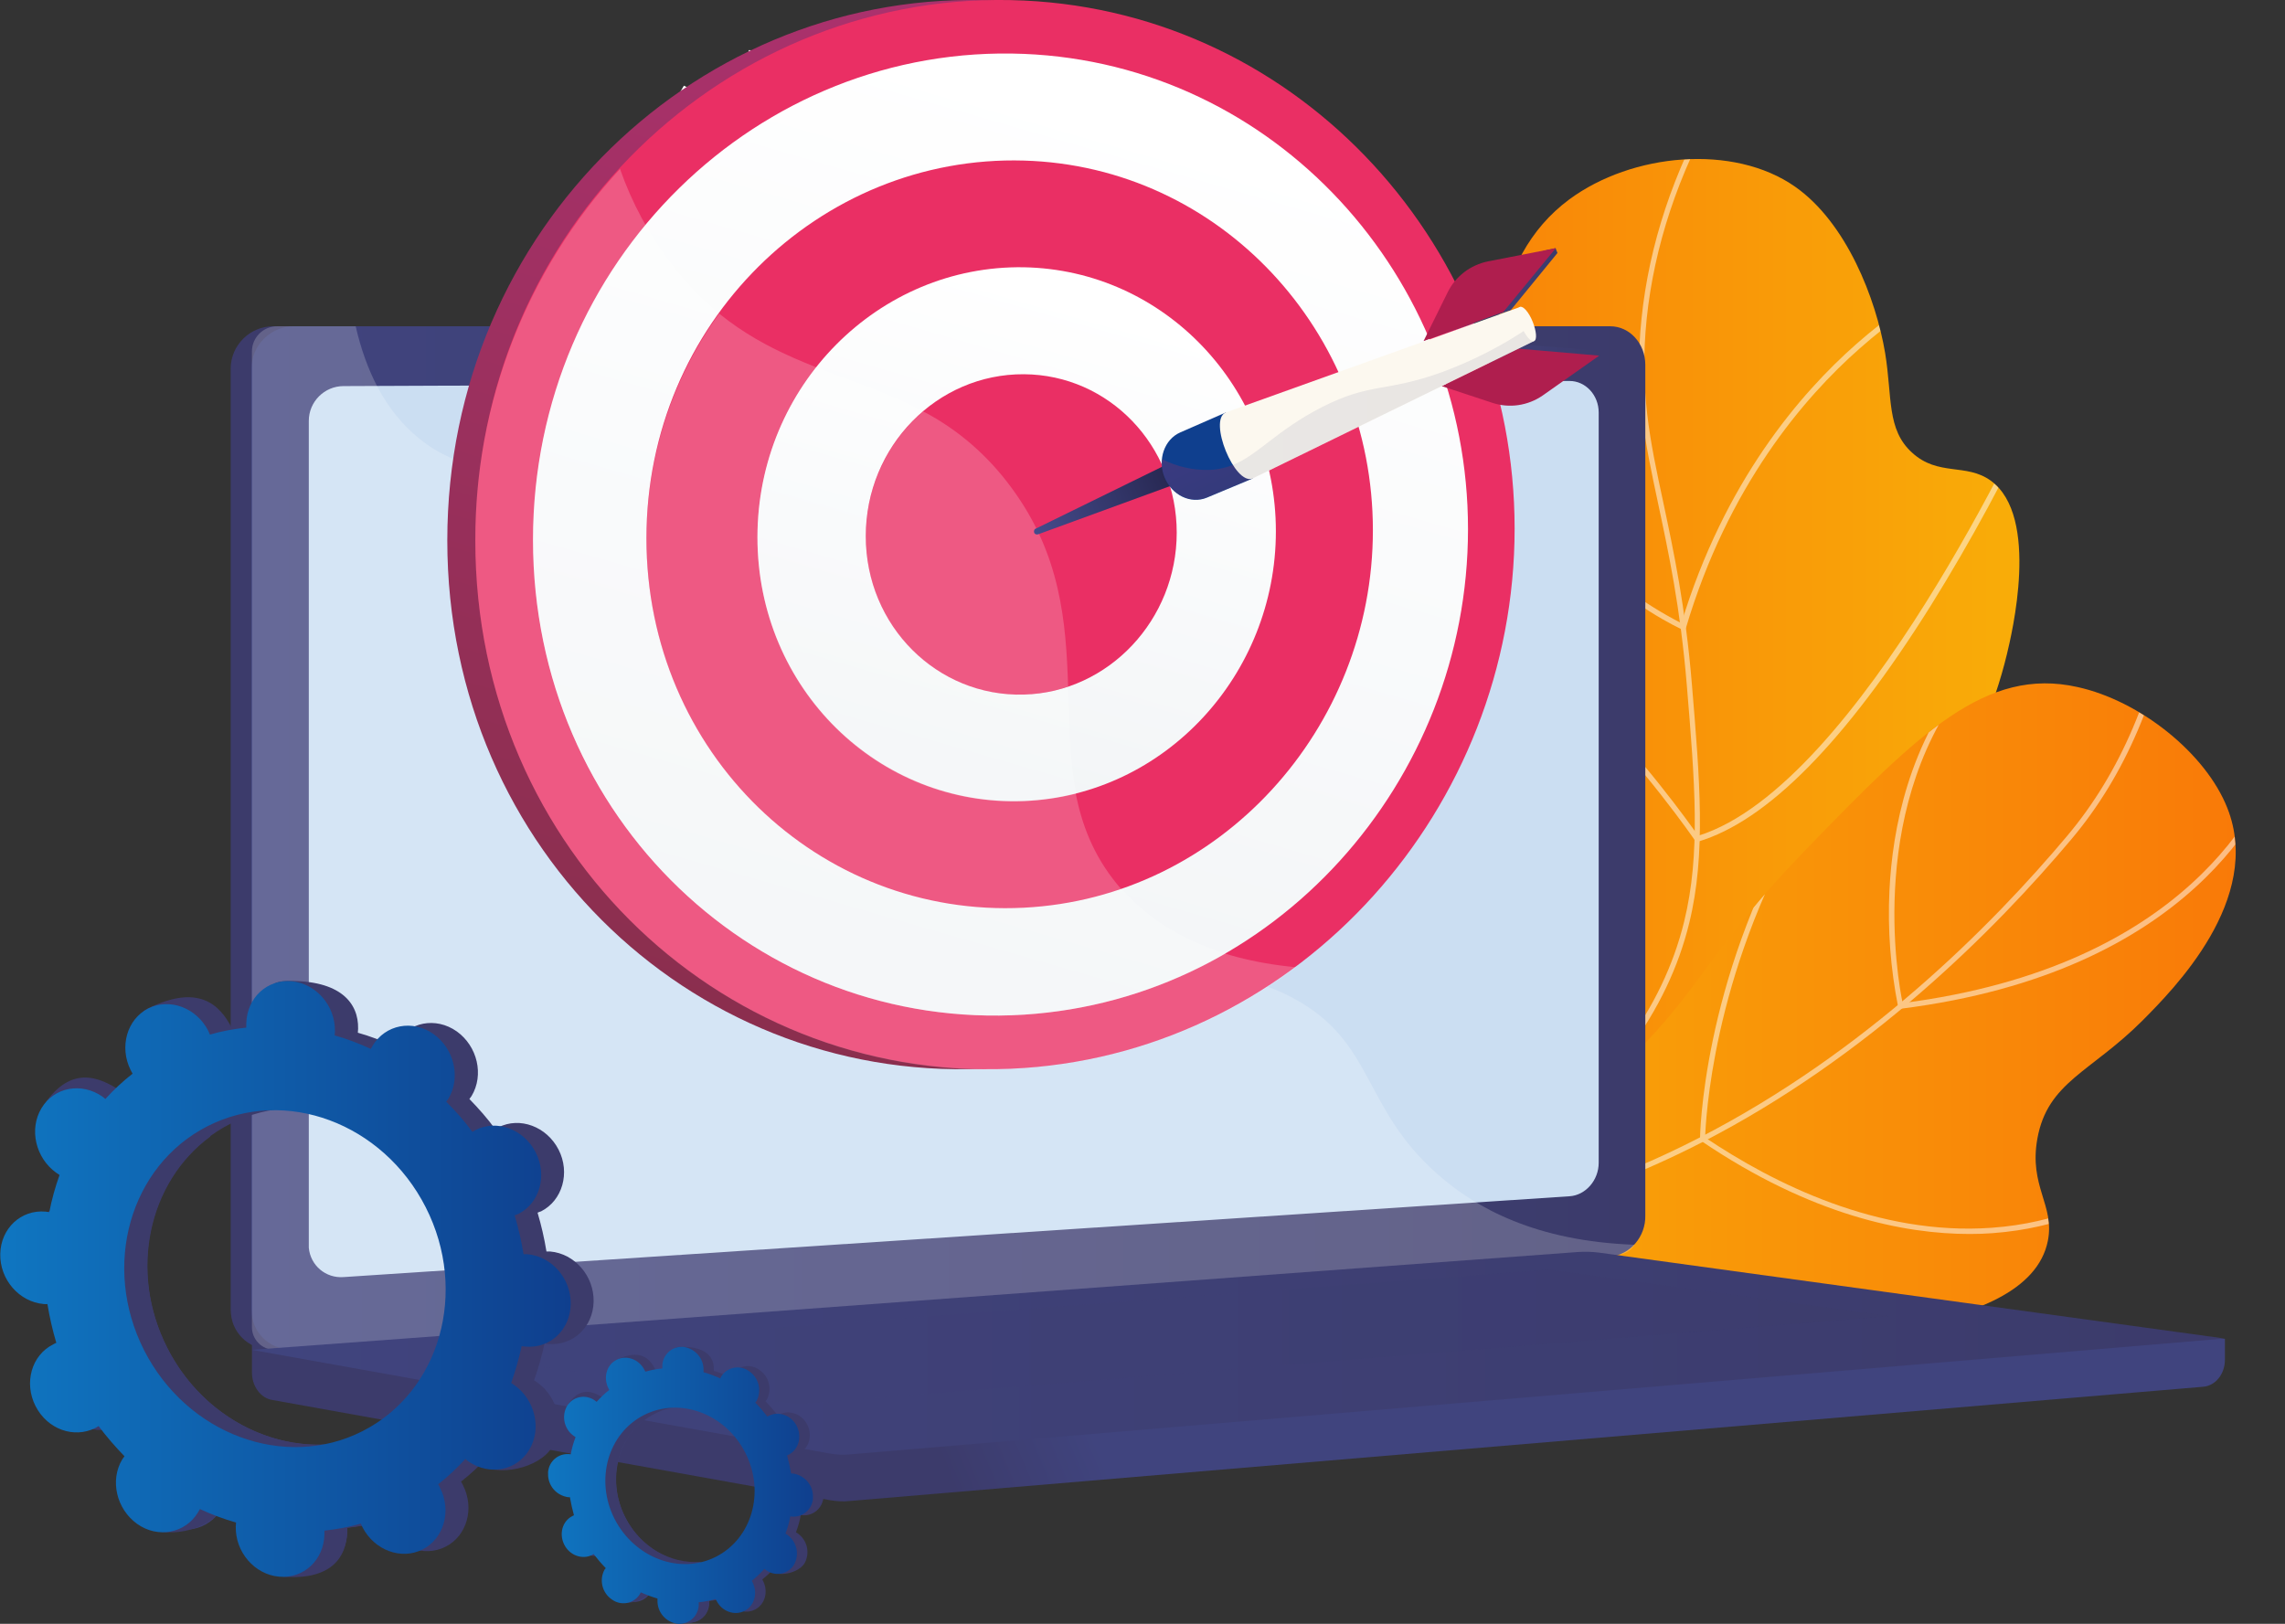
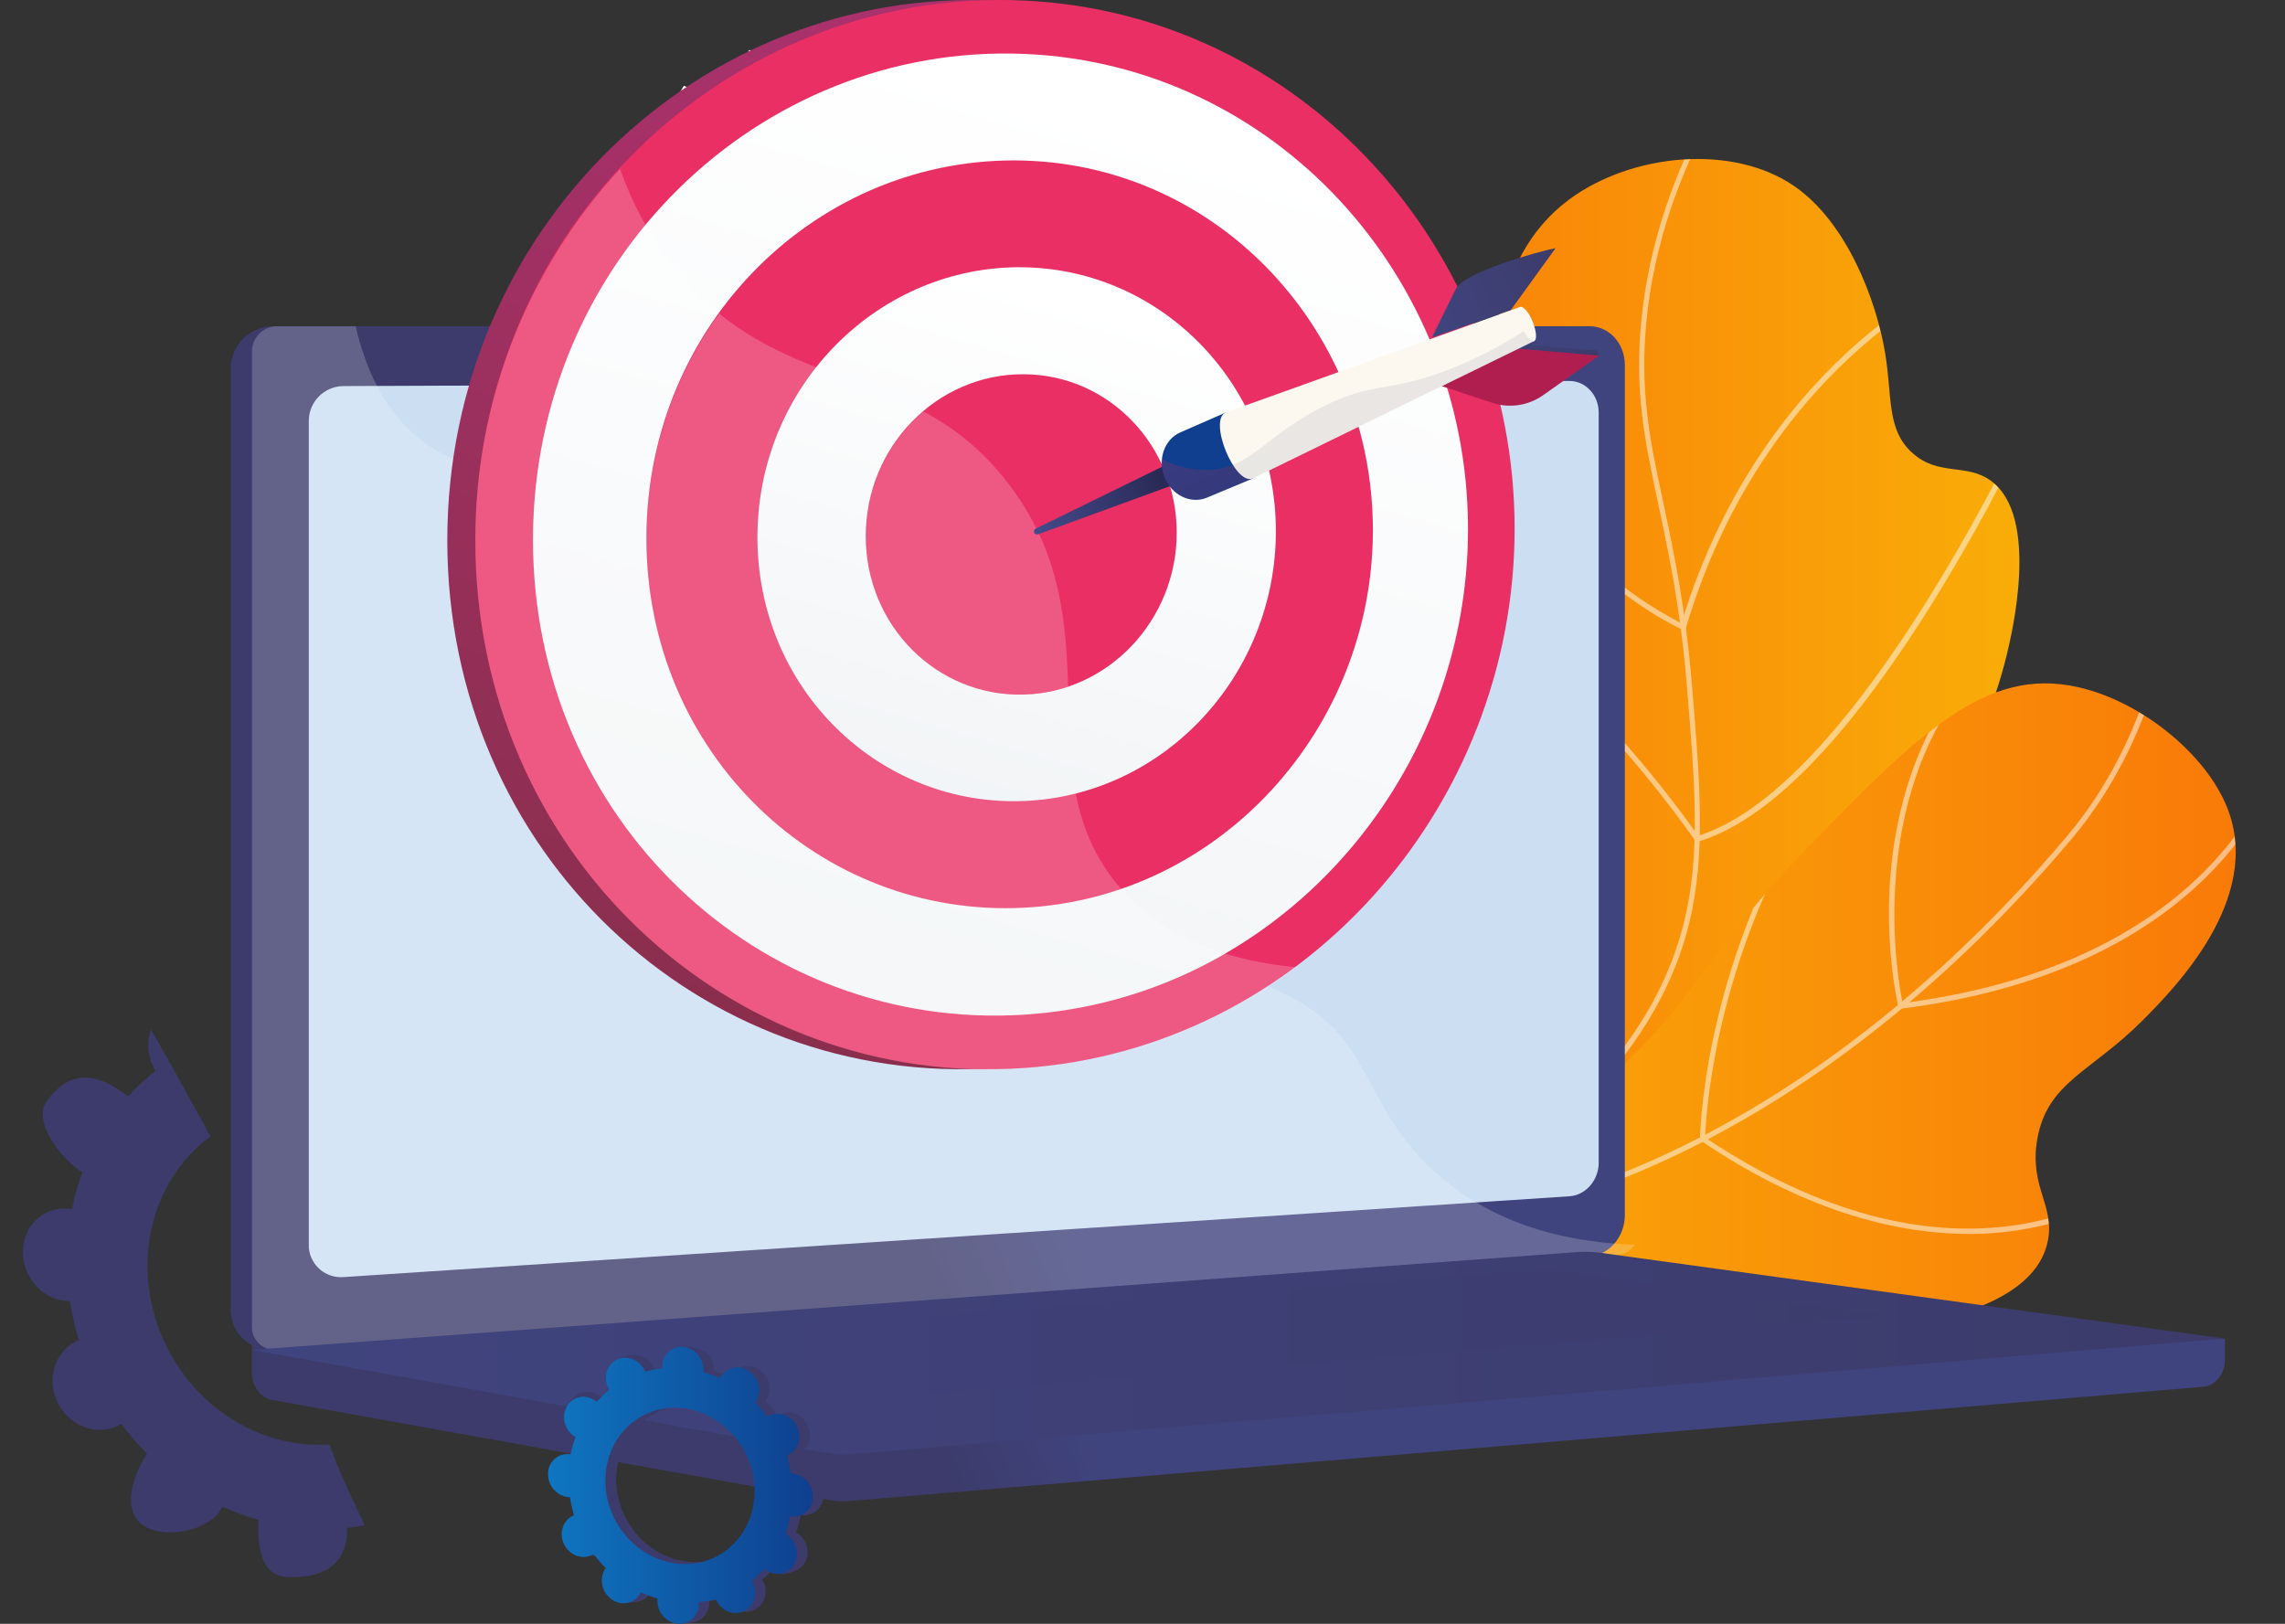
<svg xmlns="http://www.w3.org/2000/svg" xmlns:xlink="http://www.w3.org/1999/xlink" version="1.1" id="Layer_1" x="0px" y="0px" viewBox="0 0 848 602.7" style="enable-background:new 0 0 848 602.7;" xml:space="preserve">
  <rect x="0" y="0" width="848" height="602.7" fill="#333333" stroke="none" />
  <style type="text/css">
	.st0{fill:#FFFFFF;}
	.st1{fill:url(#SVGID_1_);}
	.st2{clip-path:url(#SVGID_3_);}
	.st3{opacity:0.5;}
	.st4{fill:url(#SVGID_4_);}
	.st5{clip-path:url(#SVGID_6_);}
	.st6{fill:url(#SVGID_7_);}
	.st7{fill:url(#SVGID_8_);}
	.st8{fill:url(#SVGID_9_);}
	.st9{fill:#CBDEF2;}
	.st10{opacity:0.2;fill:#FFFFFF;enable-background:new    ;}
	.st11{fill:url(#SVGID_10_);}
	.st12{opacity:0.3;fill:url(#SVGID_11_);enable-background:new    ;}
	.st13{fill:url(#SVGID_12_);}
	.st14{fill:#EA2F64;}
	.st15{opacity:0.2;enable-background:new    ;}
	.st16{fill:url(#SVGID_13_);}
	.st17{fill:url(#SVGID_14_);}
	.st18{fill:url(#SVGID_15_);}
	.st19{fill:url(#SVGID_16_);}
	.st20{fill:url(#SVGID_17_);}
	.st21{fill:#AF1E4E;}
	.st22{fill:#0F3F8E;}
	.st23{opacity:0.3;}
	.st24{fill:url(#SVGID_18_);}
	.st25{fill:#FCF8EF;}
	.st26{opacity:0.1;}
	.st27{fill:url(#SVGID_19_);}
	.st28{fill:url(#SVGID_20_);}
	.st29{fill:url(#SVGID_21_);}
	.st30{fill:url(#SVGID_22_);}
	.st31{fill:url(#SVGID_23_);}
	.st32{fill:url(#SVGID_24_);}
	.st33{fill:url(#SVGID_25_);}
	.st34{fill:url(#SVGID_26_);}
</style>
  <path class="st0" d="M277.9,18.6c-1.4,8.6-8.5,15-17,14.9c-2.5,0-4.9-0.6-7.1-1.7l-12.9,22c6.1,3.6,13,5.5,20,5.5  c21.5,0.2,39.1-17.1,41-39.2L277.9,18.6z" />
  <linearGradient id="SVGID_1_" gradientUnits="userSpaceOnUse" x1="497.18" y1="260.445" x2="749.437" y2="260.445">
    <stop offset="0" style="stop-color:#F97A08" />
    <stop offset="1" style="stop-color:#F9AD08" />
  </linearGradient>
  <path class="st1" d="M497.2,461.9c19.5-18.3,45.2-48,56.8-89.9c15.2-55-7.1-82.9-4.6-176c1.6-58.9,3.3-100,33-122  c23.3-17.2,61-20.7,83.8-4.7c19,13.3,30,41.5,33.4,61.7c2.7,16.4,0.5,28.4,10,37c9.7,8.9,20.1,3.8,29.2,10.4  c18.4,13.3,7.7,57.3,6,64.4c-19.1,79.1-92,132.5-124.1,155.4C582.8,425.1,541.2,446.6,497.2,461.9z" />
  <g>
    <defs>
      <path id="SVGID_2_" d="M497.2,461.9c19.5-18.3,45.2-48,56.8-89.9c15.2-55-7.1-82.9-4.6-176c1.6-58.9,3.3-100,33-122    c23.3-17.2,61-20.7,83.8-4.7c19,13.3,30,41.5,33.4,61.7c2.7,16.4,0.5,28.4,10,37c9.7,8.9,20.1,3.8,29.2,10.4    c18.4,13.3,7.7,57.3,6,64.4c-19.1,79.1-92,132.5-124.1,155.4C582.8,425.1,541.2,446.6,497.2,461.9z" />
    </defs>
    <clipPath id="SVGID_3_">
      <use xlink:href="#SVGID_2_" style="overflow:visible;" />
    </clipPath>
    <g class="st2">
      <g class="st3">
        <path class="st0" d="M475,476.7l-0.7-1.9c33.8-12.9,62.9-28.2,86.5-45.5c34.7-25.6,56.3-54.9,64.2-87.2c6.2-25.3,4-51.5,1-87.8     c-2.4-29-6.8-49.3-10.6-67.2c-5-23.5-9-42-6.2-68.9c2.8-27.3,11.8-54.4,26.7-80.6l1.7,1c-14.8,26-23.7,52.8-26.5,79.8     c-2.7,26.6,1.2,45,6.2,68.2c3.8,18,8.2,38.4,10.6,67.5c2.9,35.1,5.3,62.8-1,88.5c-8,32.8-29.9,62.5-65,88.4     C538.2,448.4,509,463.8,475,476.7z" />
        <path class="st0" d="M625.2,234.1l-1-0.5c-0.2-0.1-19.5-8.6-38.8-28.5c-17.8-18.3-39.3-50.3-40.5-98.7h2     c1.1,47.7,22.3,79.3,39.9,97.3c10.8,11.2,23.3,20.5,37.2,27.6c15.9-52.4,44-85.2,64.9-103.6c22.8-20.1,42.2-27.7,42.4-27.8     l0.7,1.9c-0.2,0.1-19.3,7.6-41.8,27.5c-20.8,18.3-48.9,51.2-64.5,103.7L625.2,234.1z" />
        <path class="st0" d="M629.4,312.5l-0.4-0.6c-0.2-0.3-19.2-28-43.8-52.1c-24.4-23.9-81.6-32.3-82.2-32.3l0.3-2     c0.6,0.1,58.4,8.5,83.3,32.9c22.7,22.3,40.7,47.6,43.6,51.8c59.9-18.5,123.9-158.8,124.6-160.2l1.8,0.8     c-11.8,25.4-25.2,50.1-40,73.9c-31.7,50.6-60.8,80.1-86.5,87.7L629.4,312.5z" />
        <path class="st0" d="M570.8,423.9l1-1.7c15.3-26.6,13.1-54.5-6.6-83c-9.6-13.5-21.2-25.4-34.5-35.2l1.1-1.6     c13.5,9.9,25.3,22,35,35.6c19.5,28.2,22.1,57,7.7,83.4c21.9-3.5,43.4-8.9,64.4-16.3c34.5-12,83.8-34.9,122.5-75.4l75.2-78.7     l1.5,1.4l-75.2,78.7c-39,40.8-88.5,63.8-123.3,75.9c-37.6,13.1-66.4,16.6-66.7,16.7L570.8,423.9z" />
      </g>
    </g>
  </g>
  <linearGradient id="SVGID_4_" gradientUnits="userSpaceOnUse" x1="503.87" y1="374.638" x2="829.682" y2="374.638">
    <stop offset="0" style="stop-color:#F9AD08" />
    <stop offset="1" style="stop-color:#F97A08" />
  </linearGradient>
  <path class="st4" d="M503.9,457.4c37.9,18.5,88.8,36.8,145.2,38.1c14.4,0.3,103.5,2.5,110.9-35c2.6-13.2-7.1-20.2-3.9-37.9  c3.8-21,19.8-24.6,39-43.8c11.4-11.5,44.9-45,31.5-78.9c-8-20.3-32.4-39.8-55.6-44.9c-34-7.6-58.9,17.1-100.2,59.7  c-36.7,37.7-38.1,50.6-65,77.3C585.8,411.8,554.2,437,503.9,457.4z" />
  <g>
    <defs>
      <path id="SVGID_5_" d="M503.9,457.4c37.9,18.5,88.8,36.8,145.2,38.1c14.4,0.3,103.5,2.5,110.9-35c2.6-13.2-7.1-20.2-3.9-37.9    c3.8-21,19.8-24.6,39-43.8c11.4-11.5,44.9-45,31.5-78.9c-8-20.3-32.4-39.8-55.6-44.9c-34-7.6-58.9,17.1-100.2,59.7    c-36.7,37.7-38.1,50.6-65,77.3C585.8,411.8,554.2,437,503.9,457.4z" />
    </defs>
    <clipPath id="SVGID_6_">
      <use xlink:href="#SVGID_5_" style="overflow:visible;" />
    </clipPath>
    <g class="st5">
      <g class="st3">
        <path class="st0" d="M504.8,457c-16.6,0-33.2-1.8-49.5-5.3c-43-9.2-83.3-29.8-119.8-61.1l1.3-1.5c36.2,31.1,76.3,51.5,118.9,60.7     c56.8,12.2,115.7,3,174.9-27.5c61.7-31.7,108.4-78.5,136.6-112.1c19.6-23.3,32.4-53.3,38.2-89.3l2,0.3     c-5.8,36.3-18.8,66.7-38.6,90.2c-28.4,33.8-75.3,80.8-137.2,112.6C588.8,446,546.4,457,504.8,457z" />
        <path class="st0" d="M704.6,374.5l-0.2-0.9c-2.8-14.2-3.9-28.6-3.2-43.1c1.1-22.6,7.1-55.1,29.8-81.7l1.5,1.3     c-40.2,47.1-28.2,113.8-26.4,122.2c105.6-13.6,133.6-73.9,139.7-92c0.1-0.3,0.2-0.6,0.3-0.9l1.8,0.9l-0.9-0.5l0.9,0.4     c0,0.1-0.1,0.3-0.2,0.7c-6.2,18.5-34.7,79.9-142.3,93.5L704.6,374.5z" />
        <path class="st0" d="M730.9,458c-23.9,0-58.5-6.7-99.5-34.5l-0.5-0.3v-0.5c0-0.6,0.7-57.7,36-118.8l35.6-61.6l1.7,1l-35.6,61.6     c-33.2,57.5-35.6,111.4-35.8,117.3c25.3,17,64.1,36.5,106.3,33.5c25.4-1.8,40.2-11,40.3-11.1l1.1,1.7     c-0.6,0.4-15.3,9.5-41.1,11.4C736.9,457.9,734,458,730.9,458z" />
      </g>
    </g>
  </g>
  <linearGradient id="SVGID_7_" gradientUnits="userSpaceOnUse" x1="425.546" y1="43.776" x2="374.116" y2="22.176" gradientTransform="matrix(1 0 0 -1 -22.82 568.79)">
    <stop offset="0" style="stop-color:#40447E" />
    <stop offset="1" style="stop-color:#3C3B6B" />
  </linearGradient>
  <path class="st6" d="M825.7,496.9l-732.2-6.4v18.9c0,5.1,3.2,9.5,7.5,10.2L308,556.8c2.5,0.4,4.9,0.6,7.4,0.3l502.3-42.4  c4.5-0.4,8-4.7,8-10L825.7,496.9z" />
  <linearGradient id="SVGID_8_" gradientUnits="userSpaceOnUse" x1="356.862" y1="270.495" x2="301.042" y2="247.045" gradientTransform="matrix(1 0 0 -1 -22.82 568.79)">
    <stop offset="0" style="stop-color:#40447E" />
    <stop offset="1" style="stop-color:#3C3B6B" />
  </linearGradient>
  <path class="st7" d="M590,466.3l-488.5,34.5c-8,0.7-15.1-5.2-15.8-13.2c0-0.5-0.1-1-0.1-1.5V136.9c0-8.7,7.1-15.8,15.8-15.8H590  c7.2,0,13,6.4,13,14.3v315.7C603,459,597.2,465.8,590,466.3z" />
  <linearGradient id="SVGID_9_" gradientUnits="userSpaceOnUse" x1="116.249" y1="257.795" x2="633.56" y2="257.795" gradientTransform="matrix(1 0 0 -1 -22.82 568.79)">
    <stop offset="0" style="stop-color:#40447E" />
    <stop offset="1" style="stop-color:#3C3B6B" />
  </linearGradient>
-   <path class="st8" d="M597.7,466.3l-488.5,34.5c-8,0.7-15.1-5.2-15.8-13.2c0-0.5-0.1-1-0.1-1.5V136.9c0-8.7,7.1-15.8,15.8-15.8h488.5  c7.2,0,13,6.4,13,14.3v315.7C610.8,459,604.9,465.8,597.7,466.3z" />
  <path class="st9" d="M582.5,444l-455,30c-6.6,0.5-12.3-4.3-12.9-10.9c0-0.4,0-0.7,0-1.1V156.2c0-7.1,5.8-12.9,12.9-12.9l455-1.9  c5.9,0,10.8,5.2,10.8,11.7v278.5C593.3,438,588.5,443.6,582.5,444z" />
  <path class="st0" d="M370.8,130.7c-0.1,3.1-2.8,5.5-5.9,5.4c-3.1-0.1-5.5-2.8-5.4-5.9c0.1-3,2.6-5.4,5.7-5.4  C368.3,124.9,370.8,127.5,370.8,130.7z" />
  <path class="st10" d="M480,370.5c-37.6-20.3-67.3,5.4-95.8-19.9c-17.3-15.4-8.8-26.8-30.1-49.8c-23.6-25.4-39-16.9-62.7-39.8  c-30-28.9-15-51.4-40.8-72.2c-31.4-25.2-65.2-1.9-95-26c-12.9-10.4-19.9-25.6-23.6-41.7h-29.2c-5.1,0-9.3,4.2-9.3,9.3v362  c-0.1,4.7,3.7,8.6,8.4,8.6c0.3,0,0.6,0,0.9,0l497.8-35.3c2.5-0.2,4.7-1.6,6-3.7c-36.4-1.3-58.8-13.5-73.1-26.2  C505.4,411.1,510.2,386.7,480,370.5z" />
  <linearGradient id="SVGID_10_" gradientUnits="userSpaceOnUse" x1="116.25" y1="66.503" x2="848.49" y2="66.503" gradientTransform="matrix(1 0 0 -1 -22.82 568.79)">
    <stop offset="0" style="stop-color:#40447E" />
    <stop offset="1" style="stop-color:#3C3B6B" />
  </linearGradient>
  <path class="st11" d="M585.5,464.7L93.4,501L308,539.5c2.5,0.4,4.9,0.6,7.4,0.3l510.2-43l-232.3-31.9  C590.8,464.6,588.2,464.5,585.5,464.7z" />
  <linearGradient id="SVGID_11_" gradientUnits="userSpaceOnUse" x1="165.24" y1="105.705" x2="701.74" y2="105.705" gradientTransform="matrix(1 0 0 -1 0 602)">
    <stop offset="0" style="stop-color:#40447E" />
    <stop offset="1" style="stop-color:#3C3B6B" />
  </linearGradient>
  <polygon class="st12" points="165.2,502 574.9,471.2 701.7,488.5 295.6,521.3 " />
  <linearGradient id="SVGID_12_" gradientUnits="userSpaceOnUse" x1="431.881" y1="544.63" x2="270.211" y2="-15.01" gradientTransform="matrix(1 0 0 -1 -22.82 568.79)">
    <stop offset="0" style="stop-color:#AB316D" />
    <stop offset="1" style="stop-color:#792D3D" />
  </linearGradient>
  <path class="st13" d="M551.7,196.2c0,103.6-79.1,193.1-182.1,200.2C260,403.9,166,316.5,166,200.6S260-4.9,369.6,0.2  C472.6,5,551.7,92.6,551.7,196.2z" />
  <path class="st14" d="M562.1,196.2c0,103.6-79.1,193.1-182.1,200.2c-109.6,7.5-203.6-79.9-203.6-195.8S270.4-4.9,380,0.2  C483,5,562.1,92.6,562.1,196.2z" />
  <g class="st15">
    <path class="st0" d="M416.2,330c-37.2-42.3-2-96.5-41-149.2c-36.2-48.9-87.1-31.6-126.3-83.1c-8-10.6-14.4-22.4-18.8-35   c-34.7,37.6-53.9,86.9-53.7,138c0,115.9,94.1,203.3,203.6,195.8c36.6-2.5,71.6-15.6,101-37.5C449.1,356,429,344.5,416.2,330z" />
  </g>
  <linearGradient id="SVGID_13_" gradientUnits="userSpaceOnUse" x1="439.298" y1="527.171" x2="293.837" y2="23.671" gradientTransform="matrix(1 0 0 -1 -22.82 568.79)">
    <stop offset="0" style="stop-color:#FFFFFF" />
    <stop offset="1" style="stop-color:#EBEFF2" />
  </linearGradient>
  <path class="st16" d="M544.8,196.4c0,93.8-71.8,174.3-164.8,180.2c-98.3,6.2-182.2-72.6-182.2-176.2S281.7,16,380,20  C473,23.8,544.8,102.7,544.8,196.4z" />
  <path class="st10" d="M380,376.6c26.4-1.7,52-9.4,74.9-22.7c-17.4-5.3-29.8-13.9-38.6-24c-37.2-42.3-2-96.5-41-149.2  c-36.2-48.9-87.1-31.6-126.3-83.1c-3.4-4.5-6.5-9.1-9.2-14c-27.2,32.8-42,74.2-41.9,116.8C197.8,304,281.7,382.8,380,376.6z" />
  <path class="st14" d="M509.5,196.8c0,73.7-56.8,136.4-129.5,140.1c-76,3.9-140.1-57.4-140.1-137.1S304,57.4,380,59.6  C452.8,61.7,509.5,123.1,509.5,196.8z" />
  <path class="st10" d="M375.2,180.8c-30.9-41.7-72.4-35.3-108.3-64.4c-17.6,24.3-27,53.6-27,83.6c0,79.7,64.1,141,140.1,137.1  c12.4-0.6,24.6-3,36.2-7l0,0C379,287.7,414.2,233.4,375.2,180.8z" />
  <linearGradient id="SVGID_14_" gradientUnits="userSpaceOnUse" x1="425.24" y1="457.48" x2="344.51" y2="178.03" gradientTransform="matrix(1 0 0 -1 -22.82 568.79)">
    <stop offset="0" style="stop-color:#FFFFFF" />
    <stop offset="1" style="stop-color:#EBEFF2" />
  </linearGradient>
  <path class="st17" d="M473.5,197.2c0,53.2-41.2,98-93.5,100.1c-53.9,2.1-98.9-41.7-98.9-97.9s45-101.1,98.9-100.2  C432.3,100.2,473.5,144,473.5,197.2z" />
-   <path class="st10" d="M303,136.3c-14.2,18-21.9,40.2-21.9,63.2c0,56.3,45,100.1,98.9,97.9c6.5-0.3,13-1.2,19.4-2.8  c-6.9-35.3,4.7-74.8-24.1-113.8C354.3,152.5,328.6,146.3,303,136.3z" />
  <path class="st14" d="M436.7,197.7c0,32.3-25.2,59.2-56.7,60.1c-32.1,0.9-58.7-25.4-58.7-58.8s26.5-60.3,58.7-60.1  C411.6,139.1,436.7,165.4,436.7,197.7z" />
  <path class="st10" d="M396.4,254.8c-0.8-24-2.7-49.1-21.2-74c-8.6-11.7-19.7-21.4-32.6-28.1c-13.6,11.6-21.3,28.5-21.3,46.4  c0,33.4,26.5,59.7,58.7,58.8C385.5,257.6,391.1,256.6,396.4,254.8z" />
  <linearGradient id="SVGID_15_" gradientUnits="userSpaceOnUse" x1="510.804" y1="-179.611" x2="566.274" y2="-179.611" gradientTransform="matrix(0.91 -0.41 -0.41 -0.91 -9.49 165.83)">
    <stop offset="0" style="stop-color:#40447E" />
    <stop offset="1" style="stop-color:#3C3B6B" />
  </linearGradient>
-   <path class="st18" d="M560.6,115.2c0.1-0.1-29.2,10.1-29.2,10.1l8.9-18.1c3-6.1,30.2-13.8,37-15.1l0.7,1.8L560.6,115.2z" />
+   <path class="st18" d="M560.6,115.2c0.1-0.1-29.2,10.1-29.2,10.1l8.9-18.1c3-6.1,30.2-13.8,37-15.1L560.6,115.2z" />
  <linearGradient id="SVGID_16_" gradientUnits="userSpaceOnUse" x1="253.967" y1="-147.414" x2="311.017" y2="-147.414" gradientTransform="matrix(0.926 -0.377 -0.377 -0.926 92.647 155.888)">
    <stop offset="0" style="stop-color:#444B8C" />
    <stop offset="1" style="stop-color:#26264F" />
  </linearGradient>
  <path class="st19" d="M437.3,179.3l-52,19c-0.6,0.2-1.3,0-1.5-0.6s0-1.3,0.6-1.5l49.8-24.4c0.3-0.2,0.7,0,0.8,0.3c0,0,0,0,0,0  l2.6,6.4C437.8,178.8,437.6,179.2,437.3,179.3z" />
  <linearGradient id="SVGID_17_" gradientUnits="userSpaceOnUse" x1="538.21" y1="138.189" x2="593.53" y2="138.189">
    <stop offset="0" style="stop-color:#40447E" />
    <stop offset="1" style="stop-color:#3C3B6B" />
  </linearGradient>
  <path class="st20" d="M566.7,128c0.2,0-28.5,14-28.5,14l18.8,6.2c6.3,2.1,30.8-12.3,36.5-16.3l-0.7-1.8L566.7,128z" />
  <path class="st21" d="M563.4,129.4c0.2,0-28.4,13.9-28.4,13.9l18.8,6.2c6.3,2.1,13.2,1.1,18.7-2.7l21-14.8L563.4,129.4z" />
-   <path class="st21" d="M557.9,115.8c0.1-0.1-29.6,10.8-29.6,10.8l8.9-18c2.9-6,8.5-10.3,15.1-11.6l25.1-4.9L557.9,115.8z" />
  <path class="st22" d="M464.9,177.6l-17,7.1c-6,2.5-13-0.9-15.7-7.5l0,0c-2.7-6.6-0.1-14.1,5.8-16.7l16.9-7.4L464.9,177.6z" />
  <g class="st23">
    <linearGradient id="SVGID_18_" gradientUnits="userSpaceOnUse" x1="413.272" y1="-172.441" x2="414.382" y2="-223.061" gradientTransform="matrix(0.91 -0.41 -0.41 -0.91 -9.49 165.83)">
      <stop offset="0" style="stop-color:#AB316D" />
      <stop offset="1" style="stop-color:#792D3D" />
    </linearGradient>
    <path class="st24" d="M449,174.4c-6.2,0.2-12.3-1.2-17.8-4c-0.2,2.3,0.1,4.6,1,6.7l0,0c2.7,6.6,9.7,10,15.7,7.5l17-7.1l-2.9-7.2   C458,172.8,453.6,174.2,449,174.4z" />
  </g>
  <path class="st25" d="M569.3,126.6l-104.4,51c-6.7,2.7-16.6-21.8-10-24.5l109.3-39.2L569.3,126.6z" />
  <g class="st26">
    <linearGradient id="SVGID_19_" gradientUnits="userSpaceOnUse" x1="480.36" y1="419.079" x2="592.1" y2="419.079" gradientTransform="matrix(1 0 0 -1 -22.82 568.79)">
      <stop offset="0" style="stop-color:#40447E" />
      <stop offset="1" style="stop-color:#3C3B6B" />
    </linearGradient>
    <path class="st27" d="M535.5,138c-21.5,7.8-26.6,3.8-44.9,13.1c-16.8,8.6-23.5,17.6-33.1,21.5c2.3,3.6,5,6,7.3,5l104.4-51l-2-4.9   C557.4,128.4,546.7,133.8,535.5,138z" />
  </g>
  <path class="st25" d="M568.8,119.4c1.4,3.5,1.7,6.8,0.5,7.2s-3.2-2-4.7-5.5s-1.7-6.8-0.5-7.2S567.4,115.9,568.8,119.4z" />
  <linearGradient id="SVGID_20_" gradientUnits="userSpaceOnUse" x1="2598.962" y1="44.791" x2="2599.532" y2="30.191" gradientTransform="matrix(-1 0 0 -1 2646.68 568.79)">
    <stop offset="0" style="stop-color:#444B8C" />
    <stop offset="1" style="stop-color:#26264F" />
  </linearGradient>
  <path class="st28" d="M38,519.4l19.7,2.6c1.2,0.2,2.3-0.6,2.5-1.7c0-0.1,0-0.2,0-0.3l0,0c-0.1-1.4-1.2-2.5-2.6-2.7l-19.7-2.3  c-1.1-0.2-2,0.6-2.2,1.6c0,0.1,0,0.3,0,0.4l0,0C35.8,518.2,36.7,519.2,38,519.4z" />
  <linearGradient id="SVGID_21_" gradientUnits="userSpaceOnUse" x1="-1105.081" y1="-15.109" x2="-1162.841" y2="18.741" gradientTransform="matrix(-1 0 0 -1 -906.48 568.79)">
    <stop offset="0" style="stop-color:#40447E" />
    <stop offset="1" style="stop-color:#3C3B6B" />
  </linearGradient>
  <path class="st29" d="M224.2,576.3c1.4,1.8,2.9,3.6,4.5,5.2c-0.1,0.2-0.3,0.3-0.4,0.5c-2.1,3.8-1,8.6,2.6,11.1  c3.2,2.4,7.7,1.8,10.1-1.4c0.1-0.2,0.3-0.4,0.4-0.6c0.1-0.2,0.2-0.4,0.3-0.6c2,0.9,4.1,1.7,6.2,2.3c0,0.2,0,0.5,0,0.7  c-0.1,4.4,3.1,8.1,7.5,8.7c4,0.3,7.4-2.6,7.8-6.6c0-0.2,0-0.5,0-0.7c0-0.2,0-0.5,0-0.7c2.1-0.2,4.2-0.6,6.3-1.2  c0.1,0.2,0.2,0.4,0.3,0.6c2,4,6.7,5.7,10.4,3.8s5-6.6,3-10.6c-0.1-0.2-0.2-0.4-0.3-0.6c1.7-1.3,3.2-2.8,4.7-4.4  c0.2,0.2-2.2,1.1-2,1.2c3.6,2.5,10.8,0.8,13-2.8c2.1-3.8,1-8.6-2.6-11.1l-0.6-0.4c0.8-2.1,1.4-4.2,1.8-6.4c0.2,0,0.4,0.1,0.6,0.1  c4,0.3,7.4-2.6,7.8-6.6c0-0.2,0-0.5,0-0.7c0.1-4.4-3.1-8.1-7.5-8.7c-0.2,0-0.4,0-0.6,0c-0.4-2.3-0.9-4.5-1.5-6.7  c0.2-0.1,0.4-0.2,0.6-0.3c3.7-1.9,5-6.6,3-10.6s-6.7-5.7-10.4-3.8c-0.2,0.1-0.4,0.2-0.6,0.3c-1.4-1.8-2.9-3.6-4.5-5.2  c0.1-0.2,0.2-0.3,0.4-0.5c2.1-3.8,1-8.6-2.6-11.1c-3.2-2.4-7.7-1.8-10.1,1.4c-0.1,0.2-0.3,0.4-0.4,0.6c-0.1,0.2-0.2,0.4-0.3,0.6  c-2-0.9-4.1-1.7-6.2-2.3c0-0.2,0-0.4,0-0.7c0.1-4.4-3-8.4-12.2-8.2c-4.2,0.1-2.9,2.5-3,6.9c0,0.2,0,0.4,0,0.7  c-2.1,0.2-4.2,0.6-6.3,1.2c-0.1-0.2-0.2-0.4-0.3-0.6c-2-4-5.7-7.6-14.3-3.4c-3.7,1.8-1.1,6.2,1,10.2c0.1,0.2,0.2,0.4,0.3,0.6  c-1.7,1.3-3.2,2.8-4.7,4.4l-0.5-0.4c-3.2-2.4-7.7-1.8-10.1,1.4c-0.1,0.2-0.3,0.4-0.4,0.6c-2.1,3.8-1,8.6,2.6,11.1l0.6,0.4  c-0.8,2.1-1.4,4.2-1.8,6.4c-0.2,0-0.4-0.1-0.6-0.1c-4-0.3-7.4,2.6-7.8,6.6c0,0.2,0,0.5,0,0.7c-0.1,4.4,3.1,8.1,7.5,8.7  c0.2,0,0.4,0,0.6,0c0.4,2.3,0.9,4.5,1.5,6.7c-0.2,0.1-0.4,0.2-0.6,0.3c-3.7,1.9-5,6.6-3,10.6s6.7,5.7,10.4,3.8  C223.9,576.5,224.1,576.4,224.2,576.3z M232.1,563.3c-7.4-14.5-2.5-31.8,10.9-38.6s30.2-0.5,37.6,14s2.5,31.8-10.9,38.6  S239.5,577.8,232.1,563.3L232.1,563.3z" />
  <linearGradient id="SVGID_22_" gradientUnits="userSpaceOnUse" x1="-1175.053" y1="24.725" x2="-1162.212" y2="18.955" gradientTransform="matrix(-1 0 0 -1 -906.48 568.79)">
    <stop offset="0" style="stop-color:#40447E" />
    <stop offset="1" style="stop-color:#3C3B6B" />
  </linearGradient>
  <path class="st30" d="M214.7,555.2c-4.3-0.5-7.6-4.3-7.5-8.7c-0.1-4,3.1-7.2,7.1-7.3c0.2,0,0.5,0,0.7,0c0.2,0,0.4,0,0.6,0.1  c0.4-2.2,1-4.3,1.8-6.4l-0.6-0.4c-3.6-2.5-8.1-8.6-5.5-12c4.8-6.4,9.8-3.6,13.4-1.1l0.5,0.4c1.4-1.6,3-3,4.7-4.4  c-0.1-0.2-0.2-0.4-0.3-0.6c-1.1-2-1.2-4.4-0.5-6.6c3.5,6.1,6.9,12.3,10.3,18.5c-10.7,7.8-14.1,23.3-7.4,36.4  c5.7,11.2,16.9,17.4,27.9,16.6c0.5,1.3,1,2.5,1.5,3.8c1.4,3.4,3,6.8,4.7,10.1c-1,0.2-2,0.3-3.1,0.5c0,0.2,0,0.5,0,0.7  c-0.1,4.4-2.8,8.1-10.4,7.7c-4.2-0.2-5-4.7-4.9-9.1c0-0.2,0-0.5,0-0.7c-2.1-0.6-4.2-1.4-6.2-2.3c-0.1,0.2-0.2,0.4-0.3,0.6  c-2.2,3.6-9.8,5.2-13.4,2.6s-1.9-8.2,0.3-11.8c0.1-0.2,0.2-0.4,0.4-0.5c-1.6-1.6-3.1-3.4-4.5-5.2c-0.2,0.1-0.4,0.2-0.5,0.3  c-3.7,1.9-8.3,0.2-10.4-3.8s-0.7-8.8,3-10.6c0.2-0.1,0.4-0.2,0.6-0.3c-0.7-2.2-1.2-4.4-1.6-6.7C215.2,555.2,214.9,555.2,214.7,555.2  z" />
  <linearGradient id="SVGID_23_" gradientUnits="userSpaceOnUse" x1="203.278" y1="551.42" x2="301.542" y2="551.42">
    <stop offset="0" style="stop-color:#0F76C1" />
    <stop offset="1" style="stop-color:#0F3F8E" />
  </linearGradient>
  <path class="st31" d="M220.3,576.8c1.4,1.8,2.9,3.6,4.5,5.2c-0.1,0.2-0.2,0.3-0.4,0.5c-2.1,3.8-1,8.6,2.6,11.1  c3.2,2.4,7.7,1.8,10.1-1.4c0.1-0.2,0.3-0.4,0.4-0.6c0.1-0.2,0.2-0.4,0.3-0.6c2,0.9,4.1,1.7,6.2,2.3c0,0.2,0,0.4,0,0.7  c-0.1,4.4,3.1,8.1,7.5,8.7c4,0.3,7.4-2.6,7.8-6.6c0-0.2,0-0.5,0-0.7c0-0.2,0-0.4,0-0.7c2.1-0.2,4.2-0.6,6.3-1.2  c0.1,0.2,0.2,0.4,0.3,0.6c2,4,6.7,5.7,10.4,3.8s5-6.6,3-10.6c-0.1-0.2-0.2-0.4-0.3-0.6c1.7-1.3,3.2-2.8,4.7-4.4  c0.2,0.1,0.3,0.3,0.5,0.4c3.2,2.4,7.7,1.8,10.1-1.4c0.1-0.2,0.3-0.4,0.4-0.6c2.1-3.8,1-8.6-2.6-11.1l-0.6-0.4  c0.8-2.1,1.4-4.2,1.8-6.4c0.2,0,0.4,0.1,0.6,0.1c4,0.3,7.4-2.6,7.8-6.6c0-0.2,0-0.5,0-0.7c0.1-4.4-3.1-8.1-7.5-8.7  c-0.2,0-0.4,0-0.6,0c-0.4-2.3-0.9-4.5-1.5-6.7c0.2-0.1,0.4-0.2,0.6-0.3c3.7-1.9,5-6.6,3-10.6s-6.7-5.7-10.4-3.8  c-0.2,0.1-0.4,0.2-0.5,0.3c-1.4-1.8-2.9-3.6-4.5-5.2c0.1-0.2,0.2-0.3,0.4-0.5c2.1-3.8,1-8.6-2.6-11.1c-3.2-2.4-7.7-1.8-10.1,1.4  c-0.1,0.2-0.3,0.4-0.4,0.6c-0.1,0.2-0.2,0.4-0.3,0.6c-2-0.9-4.1-1.7-6.2-2.3c0-0.2,0-0.4,0-0.7c0.1-4.4-3.1-8.1-7.5-8.7  c-4-0.3-7.4,2.6-7.8,6.6c0,0.2,0,0.5,0,0.7c0,0.2,0,0.5,0,0.7c-2.1,0.2-4.2,0.6-6.3,1.2c-0.1-0.2-0.2-0.4-0.3-0.6  c-2-4-6.7-5.7-10.4-3.8s-5,6.6-3,10.6c0.1,0.2,0.2,0.4,0.3,0.6c-1.7,1.3-3.2,2.8-4.7,4.4c-0.2-0.2-0.4-0.3-0.5-0.4  c-3.2-2.4-7.7-1.8-10.1,1.4c-0.1,0.2-0.3,0.4-0.4,0.6c-2.1,3.8-1,8.6,2.6,11.1c0.2,0.1,0.4,0.3,0.6,0.4c-0.8,2.1-1.4,4.2-1.8,6.4  c-0.2,0-0.4-0.1-0.6-0.1c-4-0.3-7.4,2.6-7.8,6.6c0,0.2,0,0.5,0,0.7c-0.1,4.4,3.1,8.1,7.5,8.7c0.2,0,0.4,0,0.6,0  c0.4,2.3,0.9,4.5,1.5,6.7c-0.2,0.1-0.4,0.2-0.6,0.3c-3.7,1.9-5,6.6-3,10.6s6.7,5.7,10.4,3.8C219.9,577,220.1,576.9,220.3,576.8z   M228.1,563.8c-7.4-14.5-2.5-31.8,10.9-38.6s30.2-0.5,37.6,14s2.5,31.8-10.9,38.6S235.5,578.2,228.1,563.8L228.1,563.8z" />
  <linearGradient id="SVGID_24_" gradientUnits="userSpaceOnUse" x1="-896.375" y1="24.185" x2="-1020.765" y2="97.095" gradientTransform="matrix(-1 0 0 -1 -906.48 568.79)">
    <stop offset="0" style="stop-color:#40447E" />
    <stop offset="1" style="stop-color:#3C3B6B" />
  </linearGradient>
-   <path class="st32" d="M45.1,528.3c2.9,4,6.2,7.7,9.6,11.2c-0.3,0.4-0.5,0.7-0.8,1.1c-4.7,7.8-2.2,18.5,5.5,24s17.9,3.5,22.6-4.3  c0.2-0.4,0.5-0.8,0.7-1.2c4.3,2,8.8,3.7,13.4,5c-0.1,0.5-0.1,1-0.1,1.5c-0.2,9.5,7,17.8,16.1,18.6s16.6-6.2,16.8-15.7  c0-0.5,0-1,0-1.5c4.6-0.5,9.1-1.3,13.5-2.6c0.2,0.5,0.4,0.9,0.6,1.4c4.4,8.6,14.4,12.3,22.3,8.3c8-4,10.9-14.3,6.5-22.9  c-0.2-0.5-0.5-0.9-0.7-1.3c3.6-2.8,7-6,10.1-9.4c0.4,0.3-4.7,2.3-4.3,2.6c7.8,5.4,23.3,1.8,28-6s2.2-18.5-5.5-24  c-0.4-0.3-0.8-0.5-1.2-0.8c1.6-4.5,2.9-9.1,3.9-13.7c0.5,0.1,0.9,0.2,1.4,0.2c9.1,0.8,16.6-6.2,16.8-15.7s-7-17.8-16.1-18.6  c-0.5,0-0.9,0-1.4,0c-0.8-4.9-1.9-9.7-3.3-14.4c0.4-0.2,0.9-0.4,1.3-0.5c7.9-4,10.9-14.3,6.5-22.9c-4.4-8.6-14.4-12.3-22.3-8.3  c-0.4,0.2-0.8,0.4-1.2,0.7c-2.9-4-6.2-7.7-9.6-11.2c0.3-0.4,0.5-0.7,0.8-1.1c4.7-7.8,2.2-18.5-5.5-24c-7.8-5.5-17.9-3.5-22.6,4.3  c-0.2,0.4-0.5,0.8-0.7,1.2c-4.3-2-8.8-3.7-13.4-5c0-0.5,0.1-1,0.1-1.5c0.2-9.5-6.5-18.1-26.4-17.7c-9.1,0.2-6.3,5.3-6.5,14.8  c0,0.5,0,1,0.1,1.4c-4.6,0.5-9.1,1.3-13.5,2.6c-0.2-0.5-0.4-0.9-0.6-1.4c-4.4-8.6-12.3-16.4-30.9-7.3c-8,3.9-2.3,13.3,2.1,21.9  c0.2,0.5,0.5,0.9,0.7,1.3c-3.6,2.8-7,6-10.1,9.4c-0.4-0.3-0.8-0.6-1.2-0.9c-7.8-5.4-17.9-3.5-22.6,4.3s-2.2,18.5,5.5,24  c0.4,0.3,0.8,0.5,1.2,0.8c-1.7,4.5-3,9.1-3.9,13.8c-0.5-0.1-0.9-0.2-1.4-0.2c-9.1-0.8-16.6,6.2-16.8,15.7s7,17.8,16.1,18.6  c0.5,0,0.9,0,1.4,0c0.8,4.9,1.9,9.7,3.3,14.4c-0.4,0.2-0.8,0.3-1.2,0.5c-8,4-10.8,14.3-6.5,22.9S36,533,43.9,529  C44.3,528.8,44.7,528.6,45.1,528.3z M62,500.2c-15.9-31.3-5.3-68.5,23.5-83.1s65.1-1.2,81,30.1c15.9,31.3,5.3,68.5-23.5,83.1  S77.9,531.5,62,500.2L62,500.2z" />
  <linearGradient id="SVGID_25_" gradientUnits="userSpaceOnUse" x1="-1047.076" y1="109.988" x2="-1019.426" y2="97.548" gradientTransform="matrix(-1 0 0 -1 -906.48 568.79)">
    <stop offset="0" style="stop-color:#40447E" />
    <stop offset="1" style="stop-color:#3C3B6B" />
  </linearGradient>
  <path class="st33" d="M24.6,482.9c-9.1-0.8-16.3-9.1-16.1-18.6s7.7-16.5,16.8-15.7c0.5,0,0.9,0.1,1.4,0.2c0.9-4.7,2.2-9.3,3.9-13.7  c-0.4-0.2-0.8-0.5-1.2-0.8c-7.8-5.4-17.4-18.6-11.9-25.9c10.4-13.8,21.1-7.8,28.9-2.4c0.4,0.3,0.8,0.6,1.2,0.9  c3.1-3.4,6.4-6.6,10.1-9.4c-0.2-0.4-0.5-0.8-0.7-1.3c-2.3-4.4-2.6-9.6-1-14.2c7.5,13.2,14.9,26.5,22.1,39.8  c-23,16.9-30.4,50.1-16,78.5c12.2,24,36.5,37.5,60.1,35.8c1.1,2.7,2.1,5.5,3.2,8.2c3.1,7.4,6.5,14.6,10,21.8c-2.2,0.4-4.4,0.7-6.6,1  c0,0.5,0.1,1,0,1.5c-0.2,9.5-5.9,17.5-22.4,16.7c-9.1-0.5-10.7-10.1-10.5-19.6c0-0.5,0-1,0.1-1.5c-4.6-1.3-9-3-13.4-5  c-0.2,0.4-0.4,0.8-0.7,1.2c-4.7,7.8-21,11.1-28.8,5.7s-4-17.6,0.7-25.4c0.2-0.4,0.5-0.8,0.8-1.1c-3.5-3.5-6.7-7.2-9.6-11.2  c-0.4,0.2-0.8,0.5-1.2,0.7c-8,4-17.9,0.3-22.3-8.3s-1.3-18.8,6.6-22.9c0.4-0.2,0.8-0.4,1.2-0.5c-1.5-4.7-2.6-9.5-3.3-14.4  C25.6,482.9,25.1,482.9,24.6,482.9z" />
  <linearGradient id="SVGID_26_" gradientUnits="userSpaceOnUse" x1="-3.680493e-03" y1="474.63" x2="211.544" y2="474.63">
    <stop offset="0" style="stop-color:#0F76C1" />
    <stop offset="1" style="stop-color:#0F3F8E" />
  </linearGradient>
-   <path class="st34" d="M36.6,529.3c2.9,3.9,6.2,7.7,9.6,11.2c-0.3,0.4-0.5,0.7-0.8,1.1c-4.7,7.8-2.2,18.5,5.5,24s17.9,3.5,22.6-4.3  c0.2-0.4,0.5-0.8,0.7-1.2c4.3,2,8.8,3.7,13.4,5c0,0.5-0.1,1-0.1,1.5c-0.2,9.5,7,17.8,16.1,18.6s16.6-6.2,16.8-15.7c0-0.5,0-1,0-1.4  c4.6-0.5,9.1-1.3,13.5-2.6c0.2,0.5,0.4,0.9,0.6,1.3c4.4,8.6,14.4,12.3,22.3,8.3c7.9-4,10.9-14.3,6.5-22.9c-0.2-0.5-0.5-0.9-0.7-1.3  c3.6-2.8,7-6,10.1-9.4c0.4,0.3,0.7,0.6,1.1,0.9c7.8,5.4,17.9,3.5,22.6-4.3c4.7-7.8,2.2-18.5-5.5-24c-0.4-0.3-0.8-0.5-1.2-0.8  c1.6-4.5,2.9-9.1,3.9-13.7c0.5,0.1,0.9,0.2,1.4,0.2c9.1,0.8,16.6-6.2,16.8-15.7s-7-17.8-16.1-18.6c-0.5,0-0.9,0-1.4,0  c-0.8-4.9-1.9-9.7-3.3-14.4c0.4-0.2,0.8-0.3,1.3-0.5c8-4,10.9-14.3,6.5-22.9c-4.4-8.6-14.4-12.3-22.3-8.3c-0.4,0.2-0.8,0.5-1.2,0.7  c-2.9-4-6.2-7.7-9.7-11.2c0.3-0.4,0.5-0.7,0.8-1.1c4.7-7.8,2.2-18.5-5.5-24c-7.8-5.5-17.9-3.5-22.6,4.3c-0.2,0.4-0.5,0.8-0.7,1.2  c-4.3-2-8.8-3.7-13.4-5c0-0.5,0.1-1,0.1-1.5c0.2-9.5-7-17.8-16.1-18.6s-16.6,6.2-16.8,15.7c0,0.5,0,1,0,1.5  c-4.6,0.5-9.1,1.3-13.5,2.6c-0.2-0.5-0.4-0.9-0.6-1.4c-4.4-8.6-14.4-12.3-22.3-8.3s-10.8,14.3-6.5,22.9c0.2,0.4,0.5,0.9,0.7,1.3  c-3.6,2.8-7,6-10.1,9.4c-0.4-0.3-0.7-0.6-1.1-0.9c-7.8-5.4-17.9-3.5-22.6,4.3s-2.2,18.5,5.5,24c0.4,0.3,0.8,0.5,1.2,0.8  c-1.6,4.5-2.9,9.1-3.8,13.8c-0.5-0.1-0.9-0.1-1.4-0.2c-9.1-0.8-16.6,6.2-16.8,15.7s7,17.8,16.1,18.6c0.5,0,0.9,0.1,1.4,0  c0.8,4.9,1.9,9.7,3.3,14.4c-0.4,0.2-0.8,0.3-1.2,0.6c-8,4-10.9,14.3-6.5,22.9S27.4,534,35.4,530C35.8,529.8,36.2,529.5,36.6,529.3z   M53.5,501.2C37.6,469.9,48.2,432.7,77,418s65.1-1.2,81,30.1c15.9,31.3,5.3,68.5-23.5,83.1S69.4,532.4,53.5,501.2z" />
</svg>